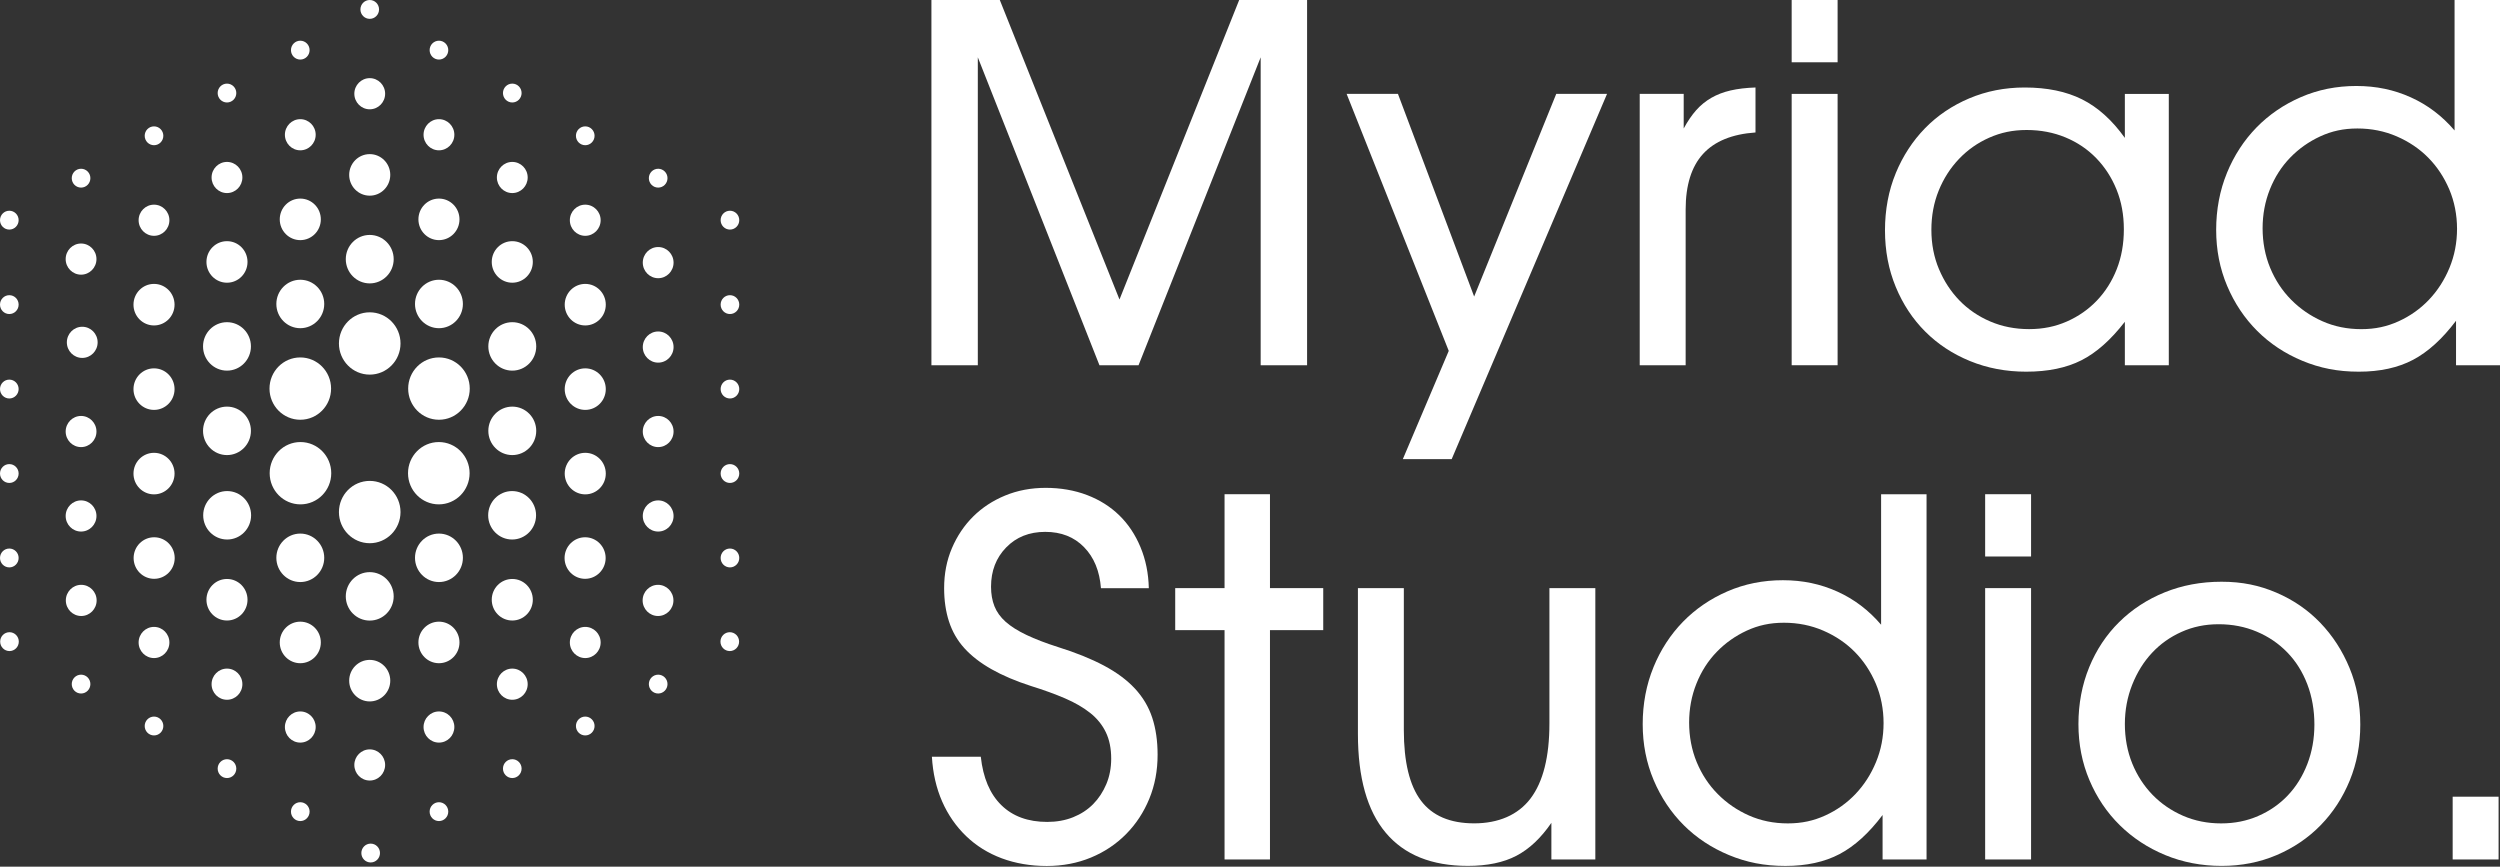
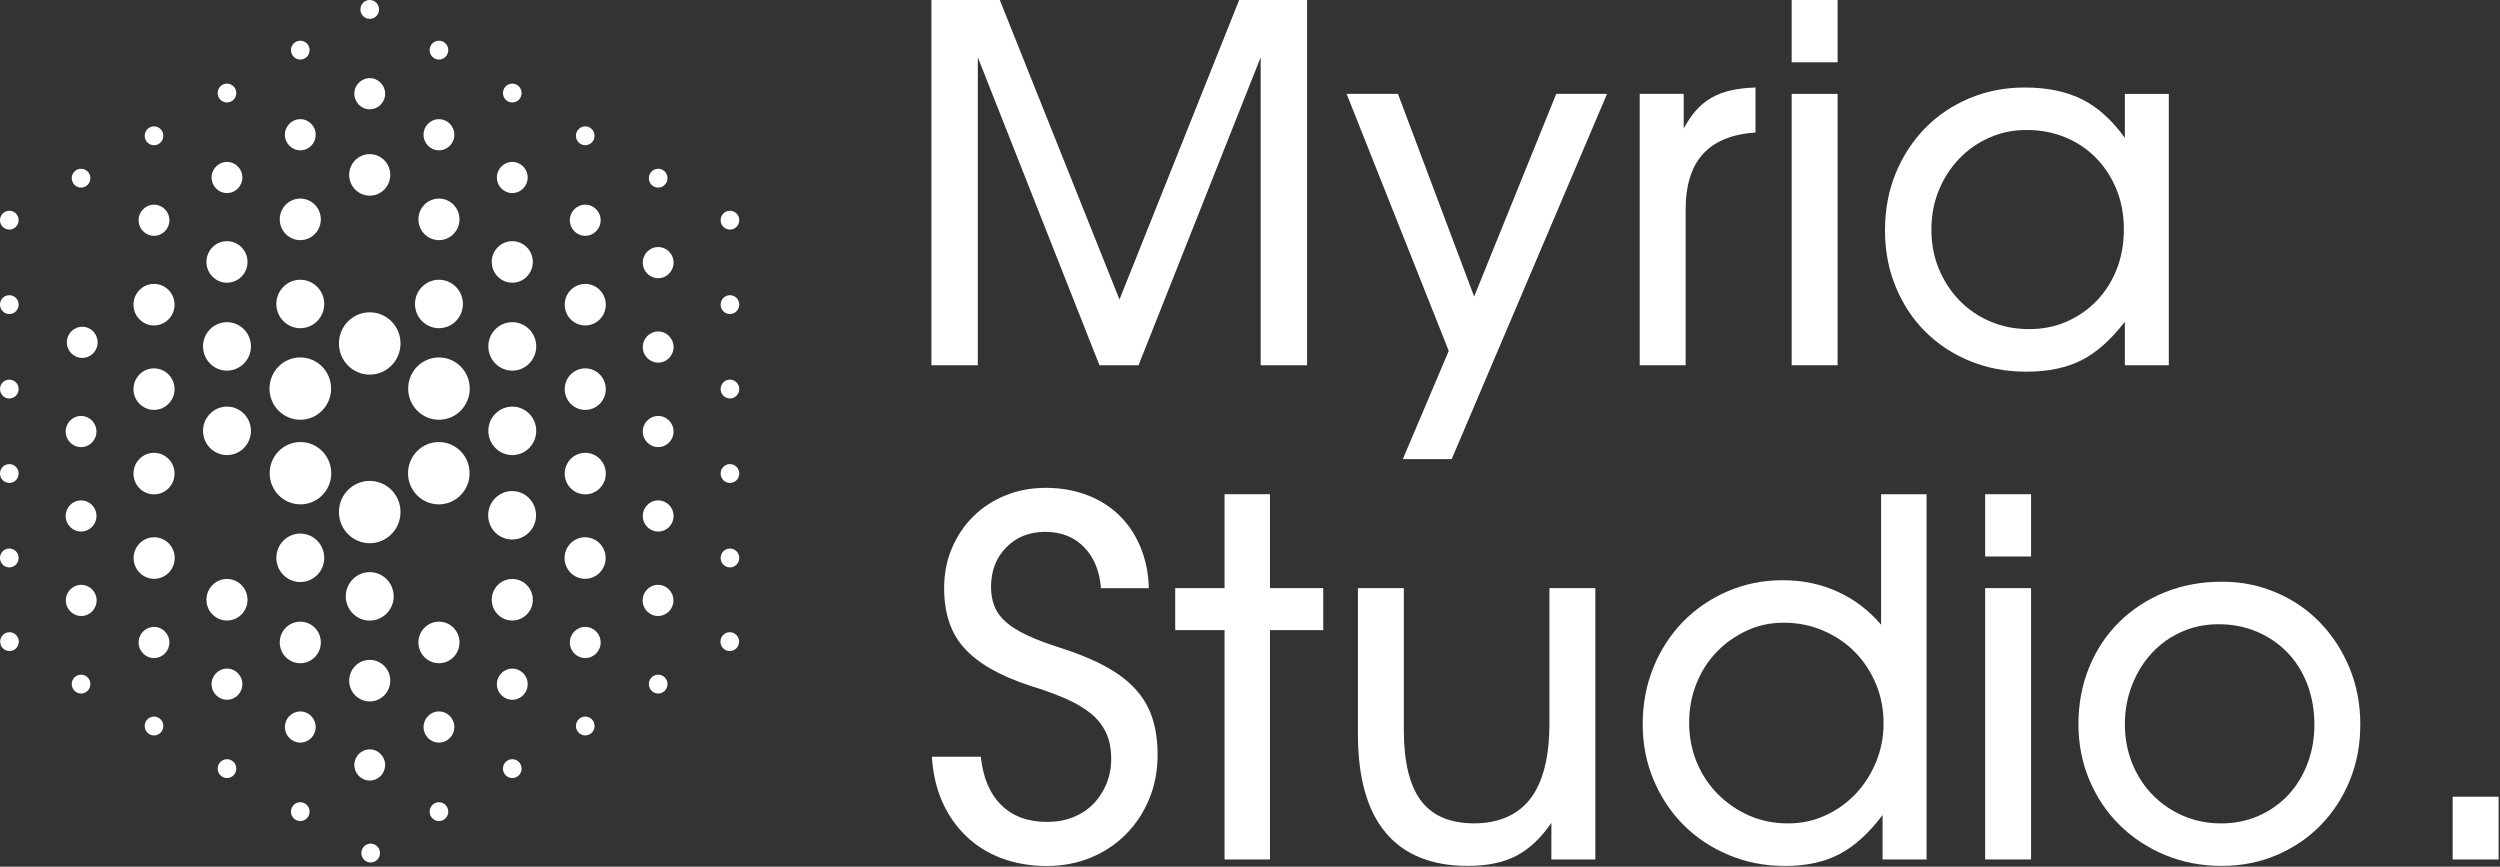
<svg xmlns="http://www.w3.org/2000/svg" width="150" height="52" viewBox="0 0 150 52" fill="none">
  <rect x="0" y="0" width="150" height="52" fill="#333333" stroke="none" />
  <g id="Logotype">
    <path d="M22.184 1.131C22.493 1.131 22.743 0.878 22.743 0.566C22.743 0.253 22.493 0 22.184 0C21.875 0 21.625 0.253 21.625 0.566C21.625 0.878 21.875 1.131 22.184 1.131Z" fill="white" />
    <path d="M22.24 51.748C22.549 51.748 22.799 51.495 22.799 51.183C22.799 50.87 22.549 50.617 22.24 50.617C21.931 50.617 21.681 50.87 21.681 51.183C21.681 51.495 21.931 51.748 22.24 51.748Z" fill="white" />
    <path d="M22.184 46.832C22.694 46.832 23.108 46.414 23.108 45.897C23.108 45.381 22.694 44.963 22.184 44.963C21.674 44.963 21.26 45.381 21.26 45.897C21.26 46.414 21.674 46.832 22.184 46.832Z" fill="white" />
    <path d="M22.184 42.086C22.864 42.086 23.416 41.528 23.416 40.84C23.416 40.151 22.864 39.593 22.184 39.593C21.503 39.593 20.951 40.151 20.951 40.84C20.951 41.528 21.503 42.086 22.184 42.086Z" fill="white" />
    <path d="M22.184 37.235C22.977 37.235 23.621 36.584 23.621 35.782C23.621 34.979 22.977 34.328 22.184 34.328C21.39 34.328 20.747 34.979 20.747 35.782C20.747 36.584 21.39 37.235 22.184 37.235Z" fill="white" />
    <path d="M22.184 32.593C23.204 32.593 24.031 31.756 24.031 30.724C24.031 29.691 23.204 28.854 22.184 28.854C21.163 28.854 20.336 29.691 20.336 30.724C20.336 31.756 21.163 32.593 22.184 32.593Z" fill="white" />
    <path d="M22.184 22.477C23.204 22.477 24.031 21.64 24.031 20.608C24.031 19.576 23.204 18.739 22.184 18.739C21.163 18.739 20.336 19.576 20.336 20.608C20.336 21.64 21.163 22.477 22.184 22.477Z" fill="white" />
-     <path d="M22.184 17.004C22.977 17.004 23.621 16.353 23.621 15.55C23.621 14.747 22.977 14.096 22.184 14.096C21.39 14.096 20.747 14.747 20.747 15.55C20.747 16.353 21.39 17.004 22.184 17.004Z" fill="white" />
    <path d="M22.184 11.74C22.864 11.74 23.416 11.182 23.416 10.493C23.416 9.805 22.864 9.247 22.184 9.247C21.503 9.247 20.951 9.805 20.951 10.493C20.951 11.182 21.503 11.74 22.184 11.74Z" fill="white" />
    <path d="M22.184 6.558C22.694 6.558 23.108 6.14 23.108 5.624C23.108 5.107 22.694 4.689 22.184 4.689C21.674 4.689 21.26 5.107 21.26 5.624C21.26 6.14 21.674 6.558 22.184 6.558Z" fill="white" />
    <path d="M18.017 3.574C18.326 3.574 18.576 3.32 18.576 3.008C18.576 2.695 18.326 2.442 18.017 2.442C17.709 2.442 17.458 2.695 17.458 3.008C17.458 3.32 17.709 3.574 18.017 3.574Z" fill="white" />
    <path d="M18.017 49.264C18.326 49.264 18.576 49.011 18.576 48.698C18.576 48.386 18.326 48.133 18.017 48.133C17.709 48.133 17.458 48.386 17.458 48.698C17.458 49.011 17.709 49.264 18.017 49.264Z" fill="white" />
    <path d="M18.017 44.556C18.527 44.556 18.941 44.138 18.941 43.621C18.941 43.105 18.527 42.687 18.017 42.687C17.507 42.687 17.094 43.105 17.094 43.621C17.094 44.138 17.507 44.556 18.017 44.556Z" fill="white" />
    <path d="M18.017 39.793C18.698 39.793 19.25 39.235 19.25 38.546C19.25 37.858 18.698 37.3 18.017 37.3C17.337 37.3 16.785 37.858 16.785 38.546C16.785 39.235 17.337 39.793 18.017 39.793Z" fill="white" />
    <path d="M18.017 34.923C18.811 34.923 19.454 34.272 19.454 33.469C19.454 32.666 18.811 32.015 18.017 32.015C17.224 32.015 16.581 32.666 16.581 33.469C16.581 34.272 17.224 34.923 18.017 34.923Z" fill="white" />
    <path d="M18.027 30.262C19.048 30.262 19.875 29.425 19.875 28.392C19.875 27.36 19.048 26.523 18.027 26.523C17.007 26.523 16.18 27.36 16.18 28.392C16.18 29.425 17.007 30.262 18.027 30.262Z" fill="white" />
    <path d="M18.017 25.185C19.038 25.185 19.865 24.348 19.865 23.316C19.865 22.283 19.038 21.446 18.017 21.446C16.997 21.446 16.17 22.283 16.17 23.316C16.17 24.348 16.997 25.185 18.017 25.185Z" fill="white" />
    <path d="M18.017 19.692C18.811 19.692 19.454 19.041 19.454 18.238C19.454 17.436 18.811 16.785 18.017 16.785C17.224 16.785 16.581 17.436 16.581 18.238C16.581 19.041 17.224 19.692 18.017 19.692Z" fill="white" />
    <path d="M18.017 14.408C18.698 14.408 19.25 13.85 19.25 13.162C19.25 12.473 18.698 11.915 18.017 11.915C17.337 11.915 16.785 12.473 16.785 13.162C16.785 13.85 17.337 14.408 18.017 14.408Z" fill="white" />
    <path d="M18.017 9.019C18.527 9.019 18.941 8.601 18.941 8.085C18.941 7.569 18.527 7.15 18.017 7.15C17.507 7.15 17.094 7.569 17.094 8.085C17.094 8.601 17.507 9.019 18.017 9.019Z" fill="white" />
    <path d="M13.619 6.149C13.928 6.149 14.178 5.895 14.178 5.583C14.178 5.27 13.928 5.017 13.619 5.017C13.31 5.017 13.06 5.27 13.06 5.583C13.06 5.895 13.31 6.149 13.619 6.149Z" fill="white" />
    <path d="M13.619 46.683C13.928 46.683 14.178 46.43 14.178 46.117C14.178 45.805 13.928 45.552 13.619 45.552C13.31 45.552 13.06 45.805 13.06 46.117C13.06 46.43 13.31 46.683 13.619 46.683Z" fill="white" />
    <path d="M13.619 41.986C14.129 41.986 14.543 41.567 14.543 41.051C14.543 40.535 14.129 40.116 13.619 40.116C13.109 40.116 12.695 40.535 12.695 41.051C12.695 41.567 13.109 41.986 13.619 41.986Z" fill="white" />
    <path d="M13.619 37.231C14.3 37.231 14.851 36.673 14.851 35.984C14.851 35.296 14.3 34.738 13.619 34.738C12.938 34.738 12.387 35.296 12.387 35.984C12.387 36.673 12.938 37.231 13.619 37.231Z" fill="white" />
-     <path d="M13.629 32.371C14.423 32.371 15.066 31.72 15.066 30.918C15.066 30.115 14.423 29.464 13.629 29.464C12.835 29.464 12.192 30.115 12.192 30.918C12.192 31.72 12.835 32.371 13.629 32.371Z" fill="white" />
    <path d="M13.619 27.305C14.412 27.305 15.056 26.654 15.056 25.851C15.056 25.048 14.412 24.397 13.619 24.397C12.825 24.397 12.182 25.048 12.182 25.851C12.182 26.654 12.825 27.305 13.619 27.305Z" fill="white" />
    <path d="M13.619 22.238C14.412 22.238 15.056 21.587 15.056 20.784C15.056 19.981 14.412 19.331 13.619 19.331C12.825 19.331 12.182 19.981 12.182 20.784C12.182 21.587 12.825 22.238 13.619 22.238Z" fill="white" />
    <path d="M13.619 16.963C14.3 16.963 14.851 16.405 14.851 15.716C14.851 15.028 14.3 14.47 13.619 14.47C12.938 14.47 12.387 15.028 12.387 15.716C12.387 16.405 12.938 16.963 13.619 16.963Z" fill="white" />
    <path d="M13.619 11.584C14.129 11.584 14.543 11.166 14.543 10.649C14.543 10.133 14.129 9.715 13.619 9.715C13.109 9.715 12.695 10.133 12.695 10.649C12.695 11.166 13.109 11.584 13.619 11.584Z" fill="white" />
    <path d="M9.241 8.713C9.55 8.713 9.8 8.46 9.8 8.147C9.8 7.835 9.55 7.582 9.241 7.582C8.932 7.582 8.682 7.835 8.682 8.147C8.682 8.46 8.932 8.713 9.241 8.713Z" fill="white" />
    <path d="M9.241 44.126C9.55 44.126 9.8 43.873 9.8 43.56C9.8 43.248 9.55 42.995 9.241 42.995C8.932 42.995 8.682 43.248 8.682 43.56C8.682 43.873 8.932 44.126 9.241 44.126Z" fill="white" />
    <path d="M9.241 39.484C9.751 39.484 10.164 39.065 10.164 38.549C10.164 38.033 9.751 37.614 9.241 37.614C8.73 37.614 8.317 38.033 8.317 38.549C8.317 39.065 8.73 39.484 9.241 39.484Z" fill="white" />
    <path d="M9.249 34.729C9.93 34.729 10.482 34.171 10.482 33.482C10.482 32.794 9.93 32.236 9.249 32.236C8.569 32.236 8.017 32.794 8.017 33.482C8.017 34.171 8.569 34.729 9.249 34.729Z" fill="white" />
    <path d="M9.241 29.662C9.921 29.662 10.473 29.104 10.473 28.416C10.473 27.727 9.921 27.169 9.241 27.169C8.56 27.169 8.009 27.727 8.009 28.416C8.009 29.104 8.56 29.662 9.241 29.662Z" fill="white" />
    <path d="M9.241 24.594C9.921 24.594 10.473 24.036 10.473 23.348C10.473 22.659 9.921 22.101 9.241 22.101C8.56 22.101 8.009 22.659 8.009 23.348C8.009 24.036 8.56 24.594 9.241 24.594Z" fill="white" />
    <path d="M9.241 19.527C9.921 19.527 10.473 18.969 10.473 18.281C10.473 17.592 9.921 17.034 9.241 17.034C8.56 17.034 8.009 17.592 8.009 18.281C8.009 18.969 8.56 19.527 9.241 19.527Z" fill="white" />
    <path d="M9.241 14.149C9.751 14.149 10.164 13.73 10.164 13.214C10.164 12.698 9.751 12.28 9.241 12.28C8.73 12.28 8.317 12.698 8.317 13.214C8.317 13.73 8.73 14.149 9.241 14.149Z" fill="white" />
    <path d="M4.864 11.256C5.173 11.256 5.423 11.003 5.423 10.69C5.423 10.378 5.173 10.125 4.864 10.125C4.555 10.125 4.305 10.378 4.305 10.69C4.305 11.003 4.555 11.256 4.864 11.256Z" fill="white" />
    <path d="M4.864 41.611C5.173 41.611 5.423 41.358 5.423 41.045C5.423 40.733 5.173 40.48 4.864 40.48C4.555 40.48 4.305 40.733 4.305 41.045C4.305 41.358 4.555 41.611 4.864 41.611Z" fill="white" />
    <path d="M4.874 36.96C5.384 36.96 5.798 36.541 5.798 36.025C5.798 35.509 5.384 35.09 4.874 35.09C4.364 35.09 3.95 35.509 3.95 36.025C3.95 36.541 4.364 36.96 4.874 36.96Z" fill="white" />
    <path d="M4.864 31.893C5.374 31.893 5.788 31.475 5.788 30.959C5.788 30.442 5.374 30.024 4.864 30.024C4.354 30.024 3.94 30.442 3.94 30.959C3.94 31.475 4.354 31.893 4.864 31.893Z" fill="white" />
    <path d="M4.864 26.826C5.374 26.826 5.788 26.408 5.788 25.892C5.788 25.376 5.374 24.957 4.864 24.957C4.354 24.957 3.94 25.376 3.94 25.892C3.94 26.408 4.354 26.826 4.864 26.826Z" fill="white" />
    <path d="M4.935 21.475C5.445 21.475 5.858 21.057 5.858 20.541C5.858 20.024 5.445 19.606 4.935 19.606C4.424 19.606 4.011 20.024 4.011 20.541C4.011 21.057 4.424 21.475 4.935 21.475Z" fill="white" />
-     <path d="M4.864 16.48C5.374 16.48 5.788 16.062 5.788 15.546C5.788 15.03 5.374 14.611 4.864 14.611C4.354 14.611 3.94 15.03 3.94 15.546C3.94 16.062 4.354 16.48 4.864 16.48Z" fill="white" />
    <path d="M0.559 13.775C0.868 13.775 1.118 13.522 1.118 13.21C1.118 12.897 0.868 12.644 0.559 12.644C0.25 12.644 0 12.897 0 13.21C0 13.522 0.25 13.775 0.559 13.775Z" fill="white" />
    <path d="M0.569 39.064C0.878 39.064 1.128 38.81 1.128 38.498C1.128 38.185 0.878 37.932 0.569 37.932C0.26 37.932 0.01 38.185 0.01 38.498C0.01 38.81 0.26 39.064 0.569 39.064Z" fill="white" />
    <path d="M0.559 34.044C0.868 34.044 1.118 33.79 1.118 33.478C1.118 33.165 0.868 32.912 0.559 32.912C0.25 32.912 0 33.165 0 33.478C0 33.79 0.25 34.044 0.559 34.044Z" fill="white" />
    <path d="M0.559 28.977C0.868 28.977 1.118 28.724 1.118 28.411C1.118 28.099 0.868 27.846 0.559 27.846C0.25 27.846 0 28.099 0 28.411C0 28.724 0.25 28.977 0.559 28.977Z" fill="white" />
    <path d="M0.559 23.909C0.868 23.909 1.118 23.655 1.118 23.343C1.118 23.031 0.868 22.777 0.559 22.777C0.25 22.777 0 23.031 0 23.343C0 23.655 0.25 23.909 0.559 23.909Z" fill="white" />
    <path d="M0.559 18.842C0.868 18.842 1.118 18.589 1.118 18.276C1.118 17.964 0.868 17.711 0.559 17.711C0.25 17.711 0 17.964 0 18.276C0 18.589 0.25 18.842 0.559 18.842Z" fill="white" />
    <path d="M26.337 3.574C26.646 3.574 26.896 3.32 26.896 3.008C26.896 2.695 26.646 2.442 26.337 2.442C26.028 2.442 25.778 2.695 25.778 3.008C25.778 3.32 26.028 3.574 26.337 3.574Z" fill="white" />
    <path d="M26.337 49.264C26.646 49.264 26.896 49.011 26.896 48.698C26.896 48.386 26.646 48.133 26.337 48.133C26.028 48.133 25.778 48.386 25.778 48.698C25.778 49.011 26.028 49.264 26.337 49.264Z" fill="white" />
    <path d="M26.337 44.556C26.847 44.556 27.261 44.138 27.261 43.621C27.261 43.105 26.847 42.687 26.337 42.687C25.827 42.687 25.413 43.105 25.413 43.621C25.413 44.138 25.827 44.556 26.337 44.556Z" fill="white" />
    <path d="M26.337 39.793C27.018 39.793 27.569 39.235 27.569 38.546C27.569 37.858 27.018 37.3 26.337 37.3C25.657 37.3 25.105 37.858 25.105 38.546C25.105 39.235 25.657 39.793 26.337 39.793Z" fill="white" />
-     <path d="M26.337 34.923C27.131 34.923 27.774 34.272 27.774 33.469C27.774 32.666 27.131 32.015 26.337 32.015C25.544 32.015 24.9 32.666 24.9 33.469C24.9 34.272 25.544 34.923 26.337 34.923Z" fill="white" />
    <path d="M26.328 30.262C27.349 30.262 28.176 29.425 28.176 28.392C28.176 27.36 27.349 26.523 26.328 26.523C25.308 26.523 24.481 27.36 24.481 28.392C24.481 29.425 25.308 30.262 26.328 30.262Z" fill="white" />
    <path d="M26.337 25.185C27.358 25.185 28.185 24.348 28.185 23.316C28.185 22.283 27.358 21.446 26.337 21.446C25.317 21.446 24.49 22.283 24.49 23.316C24.49 24.348 25.317 25.185 26.337 25.185Z" fill="white" />
    <path d="M26.337 19.692C27.131 19.692 27.774 19.041 27.774 18.238C27.774 17.436 27.131 16.785 26.337 16.785C25.544 16.785 24.9 17.436 24.9 18.238C24.9 19.041 25.544 19.692 26.337 19.692Z" fill="white" />
    <path d="M26.337 14.408C27.018 14.408 27.569 13.85 27.569 13.162C27.569 12.473 27.018 11.915 26.337 11.915C25.657 11.915 25.105 12.473 25.105 13.162C25.105 13.85 25.657 14.408 26.337 14.408Z" fill="white" />
    <path d="M26.337 9.019C26.847 9.019 27.261 8.601 27.261 8.085C27.261 7.569 26.847 7.15 26.337 7.15C25.827 7.15 25.413 7.569 25.413 8.085C25.413 8.601 25.827 9.019 26.337 9.019Z" fill="white" />
    <path d="M30.737 6.149C31.046 6.149 31.296 5.895 31.296 5.583C31.296 5.27 31.046 5.017 30.737 5.017C30.428 5.017 30.178 5.27 30.178 5.583C30.178 5.895 30.428 6.149 30.737 6.149Z" fill="white" />
    <path d="M30.737 46.683C31.046 46.683 31.296 46.43 31.296 46.117C31.296 45.805 31.046 45.552 30.737 45.552C30.428 45.552 30.178 45.805 30.178 46.117C30.178 46.43 30.428 46.683 30.737 46.683Z" fill="white" />
    <path d="M30.737 41.986C31.247 41.986 31.661 41.567 31.661 41.051C31.661 40.535 31.247 40.116 30.737 40.116C30.227 40.116 29.813 40.535 29.813 41.051C29.813 41.567 30.227 41.986 30.737 41.986Z" fill="white" />
    <path d="M30.737 37.231C31.418 37.231 31.969 36.673 31.969 35.984C31.969 35.296 31.418 34.738 30.737 34.738C30.056 34.738 29.505 35.296 29.505 35.984C29.505 36.673 30.056 37.231 30.737 37.231Z" fill="white" />
    <path d="M30.727 32.371C31.52 32.371 32.164 31.72 32.164 30.918C32.164 30.115 31.52 29.464 30.727 29.464C29.933 29.464 29.29 30.115 29.29 30.918C29.29 31.72 29.933 32.371 30.727 32.371Z" fill="white" />
    <path d="M30.737 27.305C31.531 27.305 32.174 26.654 32.174 25.851C32.174 25.048 31.531 24.397 30.737 24.397C29.944 24.397 29.3 25.048 29.3 25.851C29.3 26.654 29.944 27.305 30.737 27.305Z" fill="white" />
    <path d="M30.737 22.238C31.531 22.238 32.174 21.587 32.174 20.784C32.174 19.981 31.531 19.331 30.737 19.331C29.944 19.331 29.3 19.981 29.3 20.784C29.3 21.587 29.944 22.238 30.737 22.238Z" fill="white" />
    <path d="M30.737 16.963C31.418 16.963 31.969 16.405 31.969 15.716C31.969 15.028 31.418 14.47 30.737 14.47C30.056 14.47 29.505 15.028 29.505 15.716C29.505 16.405 30.056 16.963 30.737 16.963Z" fill="white" />
    <path d="M30.737 11.584C31.247 11.584 31.661 11.166 31.661 10.649C31.661 10.133 31.247 9.715 30.737 9.715C30.227 9.715 29.813 10.133 29.813 10.649C29.813 11.166 30.227 11.584 30.737 11.584Z" fill="white" />
    <path d="M35.115 8.713C35.424 8.713 35.674 8.46 35.674 8.147C35.674 7.835 35.424 7.582 35.115 7.582C34.806 7.582 34.556 7.835 34.556 8.147C34.556 8.46 34.806 8.713 35.115 8.713Z" fill="white" />
    <path d="M35.115 44.126C35.424 44.126 35.674 43.873 35.674 43.56C35.674 43.248 35.424 42.995 35.115 42.995C34.806 42.995 34.556 43.248 34.556 43.56C34.556 43.873 34.806 44.126 35.115 44.126Z" fill="white" />
    <path d="M35.115 39.484C35.625 39.484 36.039 39.065 36.039 38.549C36.039 38.033 35.625 37.614 35.115 37.614C34.605 37.614 34.191 38.033 34.191 38.549C34.191 39.065 34.605 39.484 35.115 39.484Z" fill="white" />
    <path d="M35.107 34.729C35.787 34.729 36.339 34.171 36.339 33.482C36.339 32.794 35.787 32.236 35.107 32.236C34.426 32.236 33.874 32.794 33.874 33.482C33.874 34.171 34.426 34.729 35.107 34.729Z" fill="white" />
    <path d="M35.115 29.662C35.796 29.662 36.347 29.104 36.347 28.416C36.347 27.727 35.796 27.169 35.115 27.169C34.435 27.169 33.883 27.727 33.883 28.416C33.883 29.104 34.435 29.662 35.115 29.662Z" fill="white" />
    <path d="M35.115 24.594C35.796 24.594 36.347 24.036 36.347 23.348C36.347 22.659 35.796 22.101 35.115 22.101C34.435 22.101 33.883 22.659 33.883 23.348C33.883 24.036 34.435 24.594 35.115 24.594Z" fill="white" />
    <path d="M35.115 19.527C35.796 19.527 36.347 18.969 36.347 18.281C36.347 17.592 35.796 17.034 35.115 17.034C34.435 17.034 33.883 17.592 33.883 18.281C33.883 18.969 34.435 19.527 35.115 19.527Z" fill="white" />
    <path d="M35.115 14.149C35.625 14.149 36.039 13.73 36.039 13.214C36.039 12.698 35.625 12.28 35.115 12.28C34.605 12.28 34.191 12.698 34.191 13.214C34.191 13.73 34.605 14.149 35.115 14.149Z" fill="white" />
    <path d="M39.491 11.256C39.799 11.256 40.05 11.003 40.05 10.69C40.05 10.378 39.799 10.125 39.491 10.125C39.182 10.125 38.931 10.378 38.931 10.69C38.931 11.003 39.182 11.256 39.491 11.256Z" fill="white" />
    <path d="M39.491 41.611C39.799 41.611 40.05 41.358 40.05 41.045C40.05 40.733 39.799 40.48 39.491 40.48C39.182 40.48 38.931 40.733 38.931 41.045C38.931 41.358 39.182 41.611 39.491 41.611Z" fill="white" />
    <path d="M39.482 36.96C39.992 36.96 40.406 36.541 40.406 36.025C40.406 35.509 39.992 35.09 39.482 35.09C38.972 35.09 38.558 35.509 38.558 36.025C38.558 36.541 38.972 36.96 39.482 36.96Z" fill="white" />
    <path d="M39.491 31.893C40.001 31.893 40.414 31.475 40.414 30.959C40.414 30.442 40.001 30.024 39.491 30.024C38.98 30.024 38.567 30.442 38.567 30.959C38.567 31.475 38.98 31.893 39.491 31.893Z" fill="white" />
    <path d="M39.491 26.826C40.001 26.826 40.414 26.408 40.414 25.892C40.414 25.376 40.001 24.957 39.491 24.957C38.98 24.957 38.567 25.376 38.567 25.892C38.567 26.408 38.98 26.826 39.491 26.826Z" fill="white" />
    <path d="M39.491 21.758C40.001 21.758 40.414 21.34 40.414 20.824C40.414 20.308 40.001 19.889 39.491 19.889C38.98 19.889 38.567 20.308 38.567 20.824C38.567 21.34 38.98 21.758 39.491 21.758Z" fill="white" />
    <path d="M39.491 16.692C40.001 16.692 40.414 16.273 40.414 15.757C40.414 15.241 40.001 14.822 39.491 14.822C38.98 14.822 38.567 15.241 38.567 15.757C38.567 16.273 38.98 16.692 39.491 16.692Z" fill="white" />
    <path d="M43.797 13.775C44.106 13.775 44.356 13.522 44.356 13.21C44.356 12.897 44.106 12.644 43.797 12.644C43.488 12.644 43.238 12.897 43.238 13.21C43.238 13.522 43.488 13.775 43.797 13.775Z" fill="white" />
    <path d="M43.787 39.064C44.096 39.064 44.346 38.81 44.346 38.498C44.346 38.185 44.096 37.932 43.787 37.932C43.478 37.932 43.227 38.185 43.227 38.498C43.227 38.81 43.478 39.064 43.787 39.064Z" fill="white" />
    <path d="M43.797 34.044C44.106 34.044 44.356 33.79 44.356 33.478C44.356 33.165 44.106 32.912 43.797 32.912C43.488 32.912 43.238 33.165 43.238 33.478C43.238 33.79 43.488 34.044 43.797 34.044Z" fill="white" />
    <path d="M43.797 28.977C44.106 28.977 44.356 28.724 44.356 28.411C44.356 28.099 44.106 27.846 43.797 27.846C43.488 27.846 43.238 28.099 43.238 28.411C43.238 28.724 43.488 28.977 43.797 28.977Z" fill="white" />
    <path d="M43.797 23.909C44.106 23.909 44.356 23.655 44.356 23.343C44.356 23.031 44.106 22.777 43.797 22.777C43.488 22.777 43.238 23.031 43.238 23.343C43.238 23.655 43.488 23.909 43.797 23.909Z" fill="white" />
    <path d="M43.797 18.842C44.106 18.842 44.356 18.589 44.356 18.276C44.356 17.964 44.106 17.711 43.797 17.711C43.488 17.711 43.238 17.964 43.238 18.276C43.238 18.589 43.488 18.842 43.797 18.842Z" fill="white" />
    <path d="M55.885 0H59.988L67.169 17.97L74.351 0H78.425V21.914H75.64V3.439L68.313 21.914H65.967L58.669 3.439V21.914H55.885V0Z" fill="white" />
    <path d="M86.925 21.054L80.798 5.634H83.877L88.449 17.792L93.374 5.634H96.422L87.101 27.548H84.17L86.925 21.054Z" fill="white" />
    <path d="M98.385 5.634H101.022V7.71C101.257 7.276 101.507 6.91 101.77 6.612C102.034 6.316 102.337 6.068 102.678 5.871C103.02 5.675 103.406 5.526 103.836 5.427C104.265 5.328 104.763 5.269 105.33 5.249V7.948C103.923 8.047 102.873 8.477 102.18 9.238C101.487 9.999 101.139 11.112 101.139 12.574V21.916H98.383V5.635L98.385 5.634Z" fill="white" />
    <path d="M107.5 0H110.256V3.737H107.5V0ZM107.5 5.634H110.256V21.914H107.5V5.634Z" fill="white" />
    <path d="M113.743 10.394C114.173 9.356 114.759 8.457 115.501 7.695C116.244 6.934 117.128 6.337 118.154 5.902C119.181 5.468 120.289 5.25 121.481 5.25C122.83 5.25 123.977 5.488 124.925 5.962C125.872 6.436 126.728 7.207 127.491 8.274V5.635H130.128V21.916H127.491V19.306C126.65 20.393 125.78 21.165 124.882 21.618C123.983 22.073 122.879 22.301 121.57 22.301C120.358 22.301 119.236 22.088 118.2 21.663C117.163 21.239 116.269 20.65 115.518 19.899C114.765 19.148 114.174 18.253 113.745 17.215C113.315 16.177 113.099 15.045 113.099 13.819C113.099 12.593 113.314 11.432 113.745 10.394H113.743ZM116.338 16.146C116.64 16.868 117.051 17.495 117.568 18.029C118.086 18.562 118.701 18.982 119.414 19.288C120.128 19.594 120.905 19.747 121.745 19.747C122.585 19.747 123.322 19.594 124.016 19.288C124.709 18.982 125.31 18.562 125.818 18.029C126.326 17.495 126.722 16.868 127.006 16.146C127.289 15.425 127.431 14.63 127.431 13.759C127.431 12.889 127.285 12.094 126.992 11.373C126.699 10.651 126.293 10.024 125.775 9.49C125.258 8.957 124.641 8.541 123.93 8.245C123.216 7.949 122.439 7.8 121.599 7.8C120.759 7.8 120.05 7.954 119.356 8.26C118.663 8.566 118.057 8.992 117.539 9.536C117.022 10.079 116.616 10.712 116.323 11.434C116.03 12.156 115.883 12.941 115.883 13.791C115.883 14.642 116.035 15.427 116.338 16.149V16.146Z" fill="white" />
-     <path d="M133.615 10.378C134.045 9.33 134.636 8.422 135.388 7.65C136.141 6.879 137.03 6.271 138.056 5.826C139.082 5.382 140.19 5.159 141.382 5.159C142.574 5.159 143.643 5.386 144.65 5.841C145.657 6.296 146.531 6.958 147.274 7.828V0H150V21.914H147.362V19.246C146.542 20.334 145.682 21.114 144.783 21.589C143.884 22.063 142.8 22.301 141.529 22.301C140.257 22.301 139.188 22.083 138.143 21.649C137.098 21.214 136.195 20.617 135.433 19.855C134.671 19.094 134.07 18.195 133.63 17.157C133.19 16.119 132.97 14.997 132.97 13.791C132.97 12.586 133.184 11.43 133.615 10.381V10.378ZM136.21 16.072C136.513 16.804 136.931 17.441 137.47 17.985C138.008 18.529 138.634 18.959 139.347 19.275C140.06 19.592 140.837 19.749 141.677 19.749C142.518 19.749 143.225 19.592 143.92 19.275C144.613 18.959 145.22 18.529 145.737 17.985C146.254 17.441 146.665 16.804 146.968 16.072C147.27 15.341 147.422 14.56 147.422 13.729C147.422 12.898 147.265 12.089 146.954 11.357C146.641 10.626 146.221 9.992 145.692 9.458C145.165 8.925 144.535 8.5 143.802 8.182C143.07 7.866 142.283 7.709 141.443 7.709C140.602 7.709 139.899 7.868 139.215 8.182C138.53 8.499 137.929 8.923 137.411 9.458C136.894 9.992 136.487 10.625 136.195 11.357C135.903 12.089 135.756 12.869 135.756 13.7C135.756 14.531 135.907 15.341 136.21 16.072Z" fill="white" />
    <path d="M58.847 45.4C58.984 46.666 59.393 47.634 60.078 48.306C60.761 48.978 61.68 49.315 62.833 49.315C63.399 49.315 63.918 49.222 64.387 49.034C64.855 48.846 65.256 48.585 65.589 48.248C65.92 47.912 66.183 47.511 66.38 47.046C66.574 46.583 66.672 46.072 66.672 45.52C66.672 44.907 66.564 44.378 66.349 43.933C66.135 43.489 65.822 43.104 65.412 42.777C65.001 42.451 64.498 42.159 63.902 41.902C63.306 41.646 62.627 41.398 61.865 41.162C60.947 40.866 60.154 40.529 59.491 40.153C58.827 39.778 58.285 39.357 57.864 38.893C57.443 38.429 57.136 37.894 56.94 37.292C56.744 36.69 56.648 36.022 56.648 35.29C56.648 34.42 56.803 33.619 57.116 32.889C57.429 32.157 57.854 31.524 58.391 30.991C58.929 30.457 59.569 30.037 60.311 29.731C61.053 29.425 61.865 29.271 62.744 29.271C63.623 29.271 64.468 29.414 65.221 29.702C65.973 29.989 66.617 30.394 67.155 30.918C67.693 31.441 68.118 32.08 68.43 32.831C68.743 33.581 68.909 34.402 68.929 35.292H66.057C65.979 34.264 65.642 33.443 65.045 32.831C64.449 32.218 63.672 31.912 62.715 31.912C61.758 31.912 60.975 32.224 60.37 32.847C59.765 33.469 59.462 34.255 59.462 35.204C59.462 35.639 59.53 36.029 59.667 36.375C59.804 36.721 60.029 37.032 60.341 37.31C60.654 37.587 61.069 37.849 61.587 38.096C62.104 38.343 62.733 38.585 63.477 38.822C64.553 39.158 65.47 39.529 66.233 39.934C66.995 40.339 67.615 40.799 68.094 41.313C68.572 41.828 68.919 42.41 69.134 43.063C69.349 43.715 69.456 44.457 69.456 45.286C69.456 46.236 69.291 47.115 68.958 47.925C68.625 48.736 68.161 49.443 67.566 50.045C66.969 50.649 66.266 51.119 65.456 51.454C64.645 51.789 63.761 51.959 62.803 51.959C61.844 51.959 60.926 51.805 60.106 51.499C59.286 51.193 58.572 50.748 57.966 50.165C57.361 49.582 56.881 48.889 56.529 48.089C56.178 47.288 55.973 46.395 55.914 45.405H58.845L58.847 45.4Z" fill="white" />
    <path d="M73.473 37.808H70.513V35.287H73.473V29.653H76.198V35.287H79.394V37.808H76.198V51.568H73.473V37.808Z" fill="white" />
    <path d="M93.081 49.373C92.456 50.283 91.757 50.941 90.986 51.345C90.213 51.75 89.243 51.953 88.069 51.953C85.9 51.953 84.259 51.291 83.145 49.965C82.031 48.641 81.475 46.664 81.475 44.034V35.286H84.23V43.796C84.23 45.714 84.572 47.128 85.256 48.036C85.939 48.946 87.004 49.401 88.451 49.401C89.898 49.401 91.084 48.902 91.836 47.904C92.589 46.905 92.965 45.407 92.965 43.411V35.286H95.72V51.566H93.083V49.372L93.081 49.373Z" fill="white" />
    <path d="M99.208 40.033C99.637 38.985 100.228 38.077 100.98 37.305C101.733 36.534 102.622 35.926 103.648 35.481C104.674 35.036 105.783 34.813 106.975 34.813C108.166 34.813 109.235 35.041 110.243 35.496C111.249 35.951 112.124 36.613 112.866 37.483V29.655H115.593V51.569H112.955V48.901C112.135 49.989 111.275 50.769 110.375 51.244C109.476 51.718 108.393 51.956 107.121 51.956C105.85 51.956 104.781 51.738 103.736 51.304C102.691 50.869 101.788 50.272 101.025 49.511C100.263 48.749 99.662 47.85 99.222 46.812C98.783 45.773 98.562 44.652 98.562 43.447C98.562 42.241 98.777 41.084 99.208 40.036V40.033ZM101.802 45.727C102.105 46.459 102.524 47.096 103.063 47.64C103.601 48.184 104.226 48.614 104.939 48.93C105.653 49.246 106.429 49.404 107.269 49.404C108.11 49.404 108.818 49.246 109.512 48.93C110.206 48.614 110.812 48.184 111.329 47.64C111.847 47.096 112.258 46.459 112.56 45.727C112.863 44.995 113.014 44.215 113.014 43.384C113.014 42.553 112.857 41.743 112.546 41.012C112.233 40.281 111.814 39.647 111.285 39.113C110.757 38.58 110.127 38.154 109.394 37.837C108.662 37.521 107.875 37.364 107.035 37.364C106.194 37.364 105.491 37.523 104.807 37.837C104.122 38.154 103.521 38.578 103.004 39.113C102.486 39.647 102.08 40.28 101.788 41.012C101.495 41.743 101.348 42.523 101.348 43.355C101.348 44.186 101.499 44.996 101.802 45.727Z" fill="white" />
    <path d="M119.109 29.653H121.864V33.39H119.109V29.653ZM119.109 35.287H121.864V51.568H119.109V35.287Z" fill="white" />
    <path d="M125.352 40.033C125.782 38.985 126.383 38.081 127.154 37.32C127.926 36.559 128.835 35.965 129.88 35.541C130.925 35.117 132.063 34.904 133.294 34.904C134.525 34.904 135.561 35.121 136.577 35.556C137.593 35.99 138.472 36.594 139.215 37.365C139.956 38.136 140.543 39.04 140.972 40.078C141.402 41.116 141.617 42.248 141.617 43.474C141.617 44.7 141.406 45.797 140.987 46.825C140.566 47.852 139.985 48.748 139.243 49.509C138.501 50.27 137.621 50.868 136.606 51.302C135.59 51.737 134.486 51.954 133.294 51.954C132.102 51.954 130.954 51.737 129.909 51.302C128.864 50.868 127.955 50.27 127.184 49.509C126.411 48.748 125.806 47.848 125.366 46.81C124.927 45.772 124.706 44.651 124.706 43.445C124.706 42.239 124.921 41.083 125.352 40.035V40.033ZM135.493 48.958C136.176 48.662 136.769 48.251 137.266 47.727C137.765 47.204 138.155 46.575 138.439 45.845C138.721 45.113 138.864 44.323 138.864 43.473C138.864 42.623 138.723 41.797 138.439 41.057C138.155 40.316 137.755 39.677 137.237 39.144C136.718 38.61 136.109 38.194 135.405 37.899C134.702 37.602 133.939 37.454 133.119 37.454C132.3 37.454 131.576 37.607 130.892 37.913C130.207 38.219 129.616 38.639 129.119 39.173C128.622 39.706 128.226 40.344 127.931 41.086C127.639 41.827 127.492 42.612 127.492 43.443C127.492 44.275 127.639 45.079 127.931 45.801C128.224 46.523 128.631 47.15 129.148 47.685C129.665 48.218 130.277 48.638 130.98 48.945C131.683 49.251 132.445 49.404 133.265 49.404C134.085 49.404 134.808 49.255 135.493 48.959V48.958Z" fill="white" />
    <path d="M147.16 47.802H149.915V51.568H147.16V47.802Z" fill="white" />
  </g>
</svg>